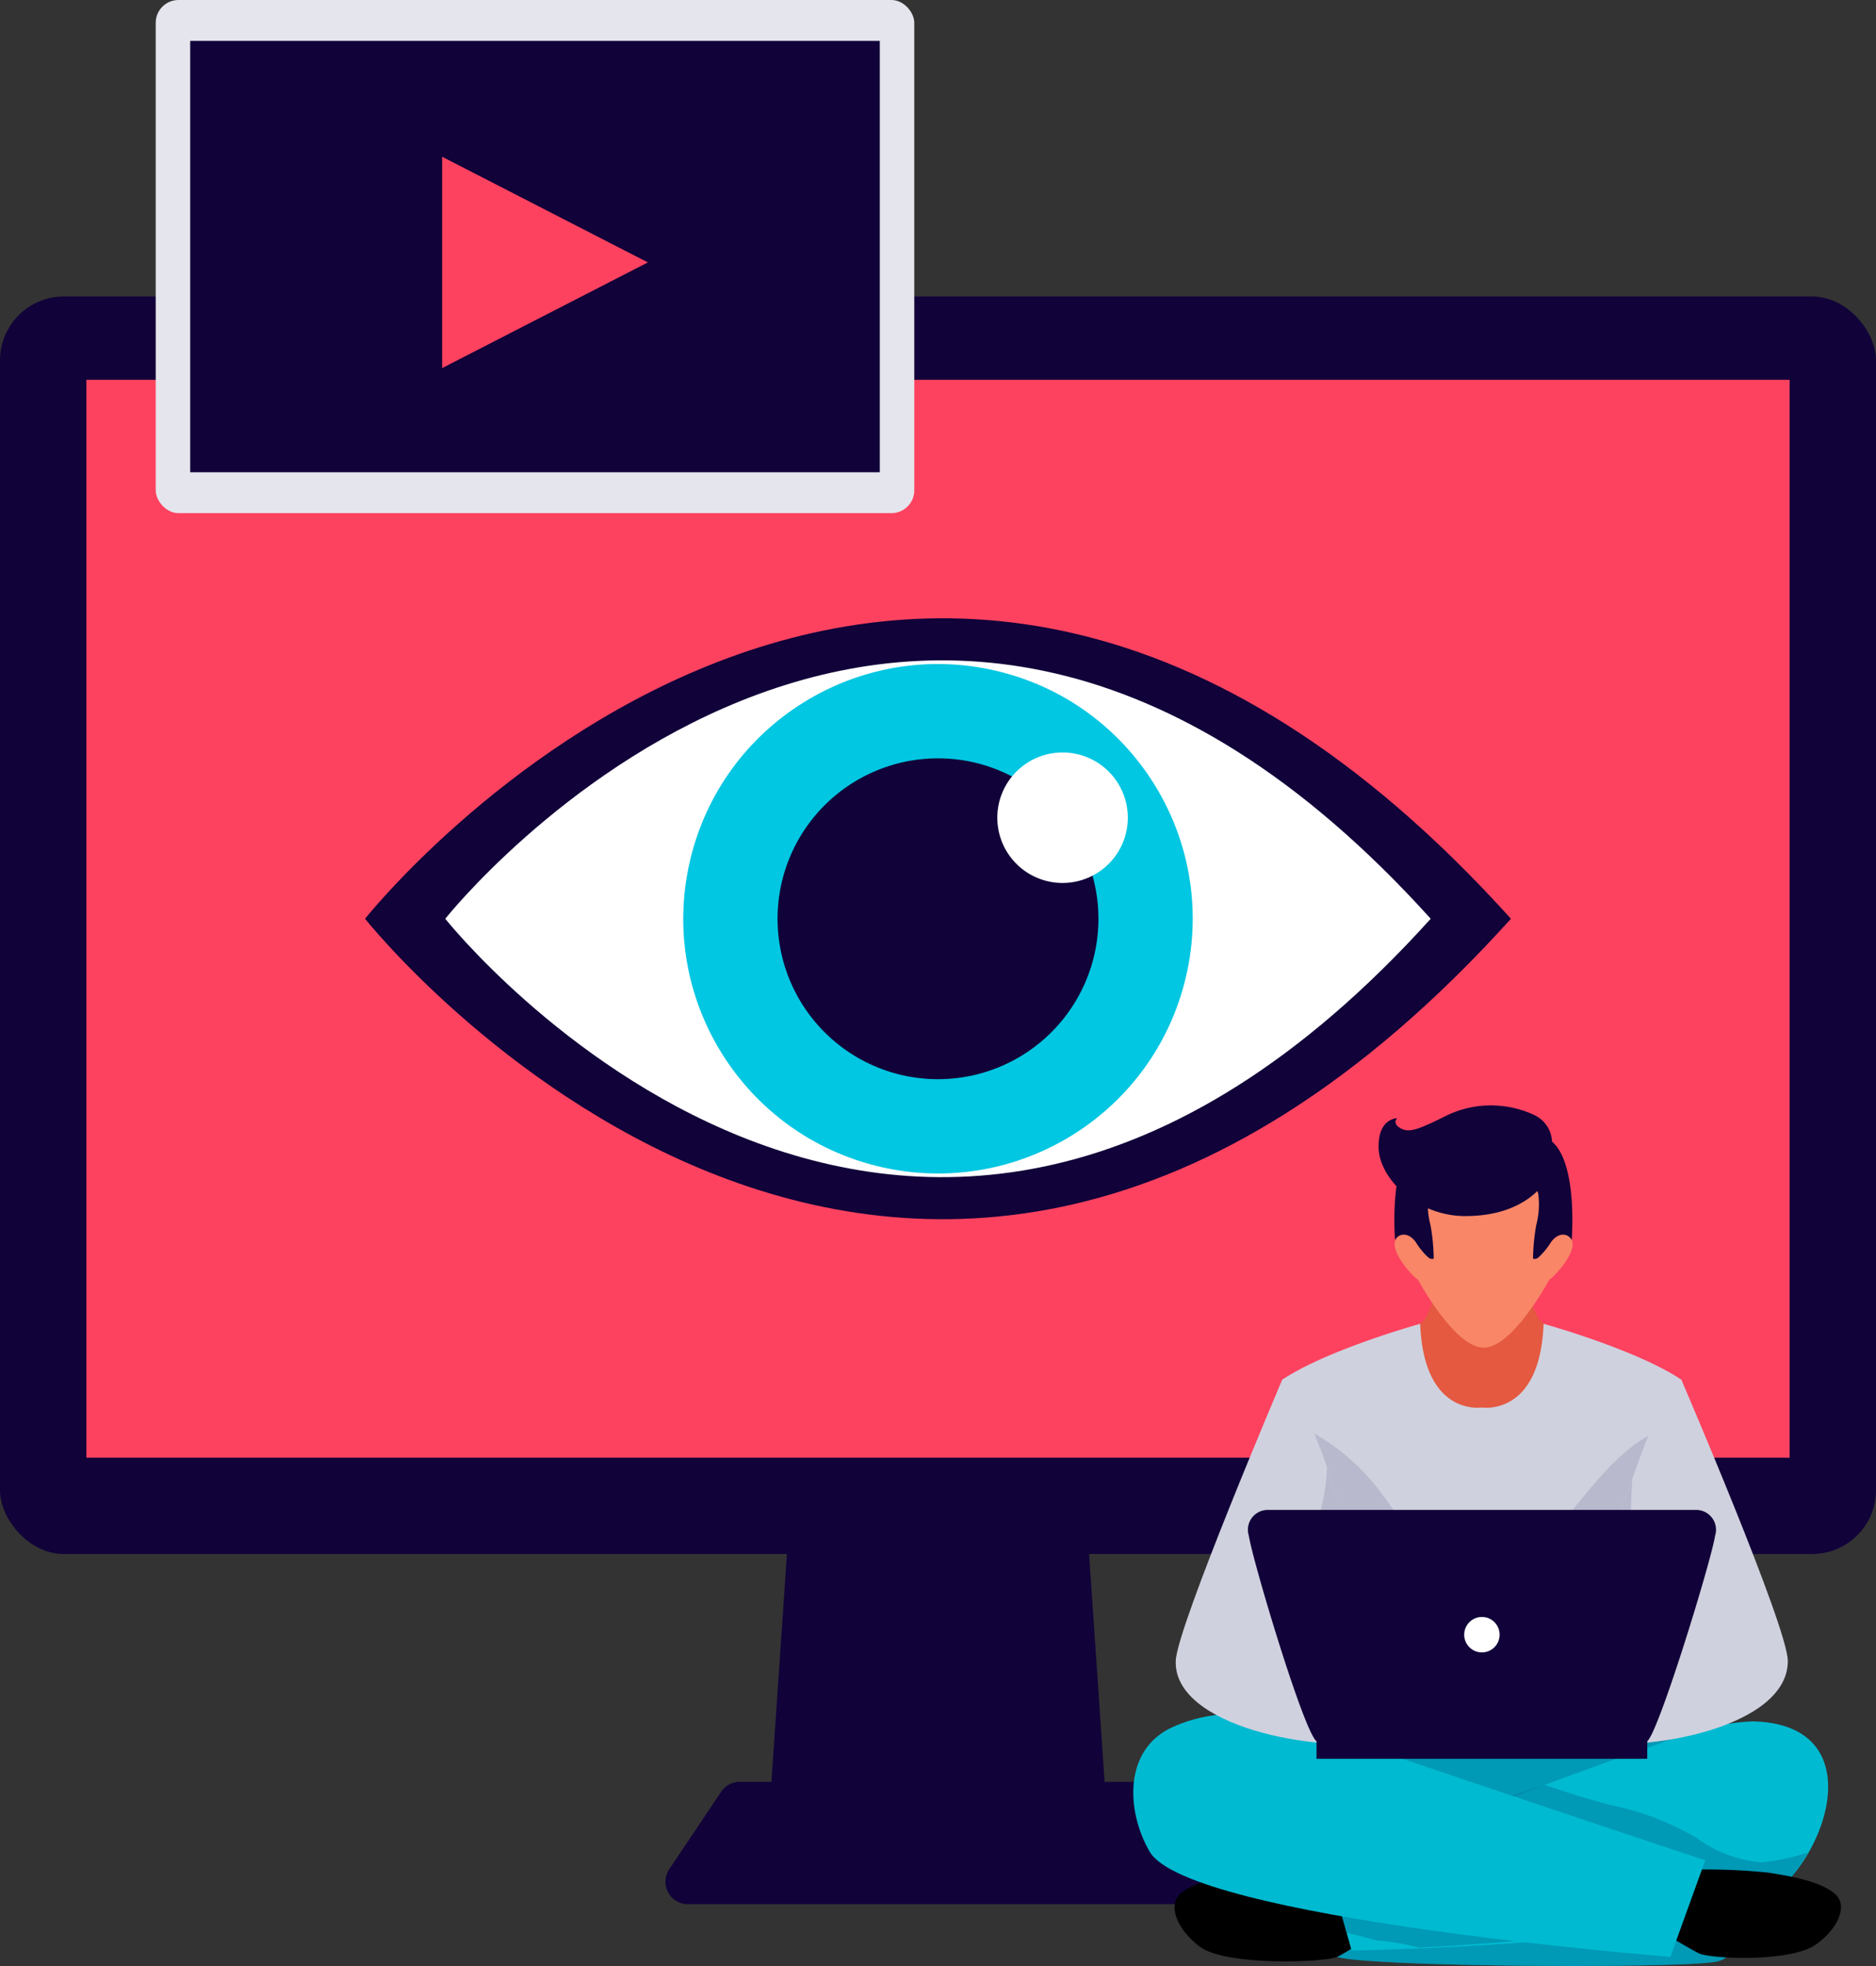
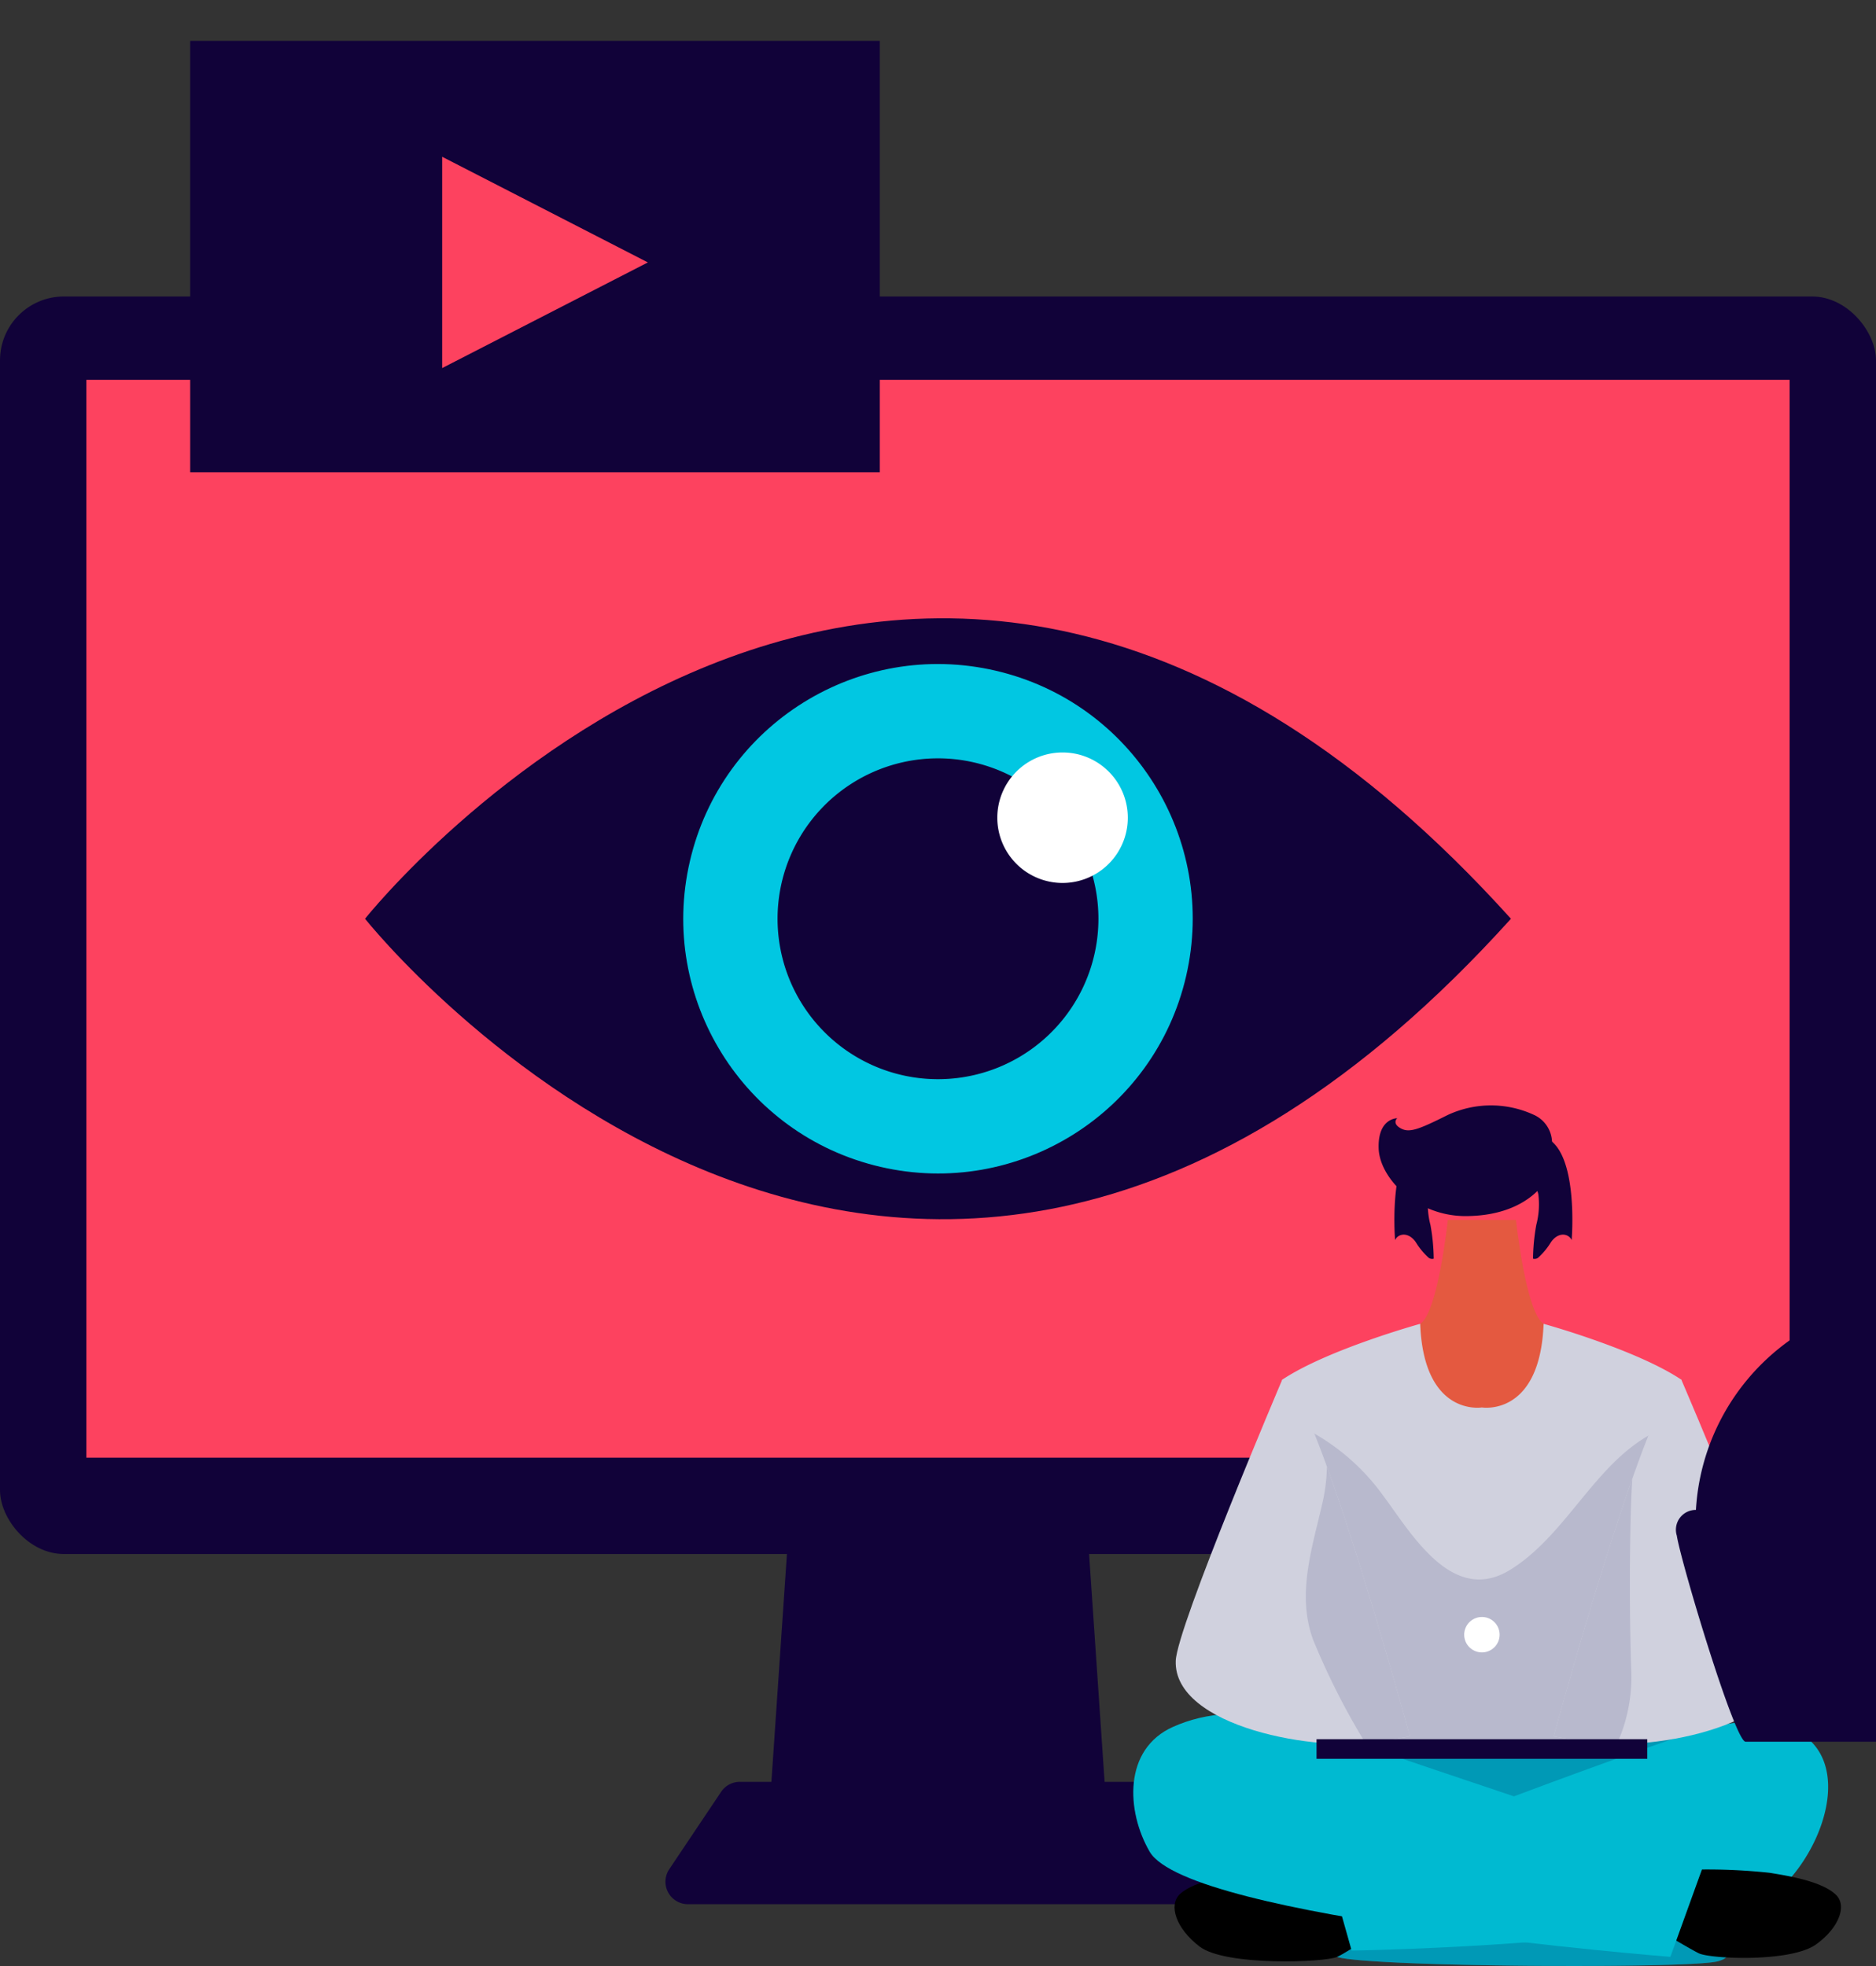
<svg xmlns="http://www.w3.org/2000/svg" width="127.681" height="133.811" viewBox="0 0 127.681 133.811">
  <rect x="0" y="0" width="127.681" height="133.811" fill="#333333" stroke="none" />
  <g id="Grupo_91" data-name="Grupo 91" transform="translate(-159.598 -131.886)">
    <g id="Grupo_83" data-name="Grupo 83" transform="translate(159.598 152.066)">
      <path id="Caminho_154" data-name="Caminho 154" d="M217.421,224.977H194.036l1.922-28.191H215.5Z" transform="translate(-141.888 -118.691)" fill="#110239" />
      <path id="Caminho_155" data-name="Caminho 155" d="M222.815,212.652a1.526,1.526,0,0,0-1.269-.677H194.57a1.528,1.528,0,0,0-1.27.677l-3.533,5.271a1.529,1.529,0,0,0,1.27,2.38h34.042a1.529,1.529,0,0,0,1.269-2.38Z" transform="translate(-144.218 -110.88)" fill="#110239" />
      <rect id="Retângulo_73" data-name="Retângulo 73" width="127.681" height="85.589" rx="4.346" fill="#110239" />
      <rect id="Retângulo_74" data-name="Retângulo 74" width="115.924" height="73.362" transform="translate(5.878 5.671)" fill="#fd425f" />
    </g>
    <g id="Grupo_86" data-name="Grupo 86" transform="translate(236.729 207.122)">
      <path id="Caminho_156" data-name="Caminho 156" d="M239.953,212.848c-13.468-2.5-29.171-5.456-29.213-.241-.041,4.929,5.928,8.751,11.084,11.192,2.794-1.066,5.948-1.267,8.931-1.729,5.277-.816,10.454.027,15.736.017a21.145,21.145,0,0,0,8.416-6.23S250.332,214.772,239.953,212.848Z" transform="translate(-210.429 -167.096)" fill="#616161" />
      <path id="Caminho_157" data-name="Caminho 157" d="M227.183,222.284c.427.22-4.721,2.655-4.311,2.857,2.2.692,23.906.816,25.9.3,3.439-.886-6.378-5.155-2.95-5.868,5.639-3.987,8.808-9.207,5.756-9.858-3.445-.734-8.827,1.081-12.308,1.445-2.653.277-4.188.456-6.707-.422l-8.475-.934c-8.689,1.726-10.479,4.853-10.569,4.812,0,1.239,6.339,3.793,12.019,6.8A6.062,6.062,0,0,1,227.183,222.284Z" transform="translate(-209.002 -167.185)" fill="#00bad1" />
      <path id="Caminho_158" data-name="Caminho 158" d="M227.183,222.284c.427.22-4.721,2.655-4.311,2.857,2.2.692,23.906.816,25.9.3,3.439-.886-6.378-5.155-2.95-5.868,5.639-3.987,8.808-9.207,5.756-9.858-3.445-.734-8.827,1.081-12.308,1.445-2.653.277-4.188.456-6.707-.422l-8.475-.934c-8.689,1.726-10.479,4.853-10.569,4.812,0,1.239,6.339,3.793,12.019,6.8A6.062,6.062,0,0,1,227.183,222.284Z" transform="translate(-209.002 -167.185)" fill="#00547a" opacity="0.32" style="mix-blend-mode: multiply;isolation: isolate" />
      <path id="Caminho_159" data-name="Caminho 159" d="M224.523,215.756l2.756,3.731s-2.992,2.09-3.828,2.461-7.6.647-9.366-.712c-1.588-1.219-2.135-2.816-1.322-3.571,1.037-.96,3.542-1.266,4.791-1.429C220.3,215.873,224.523,215.756,224.523,215.756Z" transform="translate(-209.581 -163.992)" />
      <path id="Caminho_160" data-name="Caminho 160" d="M219.3,219.234l1.588,5.624s26.683-.4,29.47-4.493c3.58-3.695,5.029-10.96-2.184-11.107a15.511,15.511,0,0,0-4.652.936C233.736,213.494,219.3,219.234,219.3,219.234Z" transform="translate(-206.026 -167.334)" fill="#00bad1" />
-       <path id="Caminho_161" data-name="Caminho 161" d="M248.787,217.385a8.611,8.611,0,0,1-4.422-1.66,18.815,18.815,0,0,0-5.527-2.168c-1.685-.392-3.449-.983-4.8-1.445-7.756,2.517-14.735,5.654-14.735,5.654l1.245,4.408c.68.164,1.364.339,2.044.525a14.335,14.335,0,0,1,2.423.38c.168.045.336.077.506.107,7.668-.419,23.118-1.608,25.167-4.617a15.543,15.543,0,0,0,1.248-1.858A13.9,13.9,0,0,1,248.787,217.385Z" transform="translate(-206.026 -165.866)" fill="#00547a" opacity="0.32" style="mix-blend-mode: multiply;isolation: isolate" />
      <path id="Caminho_162" data-name="Caminho 162" d="M235.26,216.015l-2.314,2.932s3.775,2.3,4.561,2.677,6.24.634,7.971-.607c1.551-1.115,2.12-2.621,1.367-3.365-.96-.948-3.339-1.314-4.526-1.51A39.966,39.966,0,0,0,235.26,216.015Z" transform="translate(-199.009 -163.912)" />
      <path id="Caminho_163" data-name="Caminho 163" d="M249.464,218.888l-2.374,6.572s-32.772-2.582-35.438-7.156c-1.593-2.735-1.825-6.99,1.61-8.507,2.111-.933,5.1-1.413,9.347.05C233.172,213.482,249.464,218.888,249.464,218.888Z" transform="translate(-210.535 -167.509)" fill="#00bad1" />
      <path id="Caminho_164" data-name="Caminho 164" d="M230.009,186.718h-4.64s-.668,6.32-1.878,7.073c0,0-1.493,7.467,4.2,7.467,6.888,0,4.2-7.467,4.2-7.467C230.679,193.038,230.009,186.718,230.009,186.718Z" transform="translate(-203.962 -178.925)" fill="#e45940" />
      <g id="Grupo_84" data-name="Grupo 84" transform="translate(16.699)">
-         <path id="Caminho_165" data-name="Caminho 165" d="M234.255,189.827c-.642-.739-1.414.386-1.414.386s1.061-4.179,0-6.012-4.5-.869-4.5-.869-3.44-.965-4.5.869,0,6.012,0,6.012-.772-1.125-1.414-.386,1.06,2.6,1.446,2.83c0,0,2.476,4.629,4.47,4.629s4.469-4.629,4.469-4.629C233.195,192.431,234.9,190.567,234.255,189.827Z" transform="translate(-221.194 -180.796)" fill="#f88667" />
        <path id="Caminho_166" data-name="Caminho 166" d="M227.479,185.066s-2.6.457-2.894,1.856a5.541,5.541,0,0,0,.139,2.085,13.613,13.613,0,0,1,.223,2.3.4.4,0,0,1-.338-.059,4.756,4.756,0,0,1-.88-1.063c-.5-.724-1.205-.6-1.411-.145,0,0-.578-6.86,2.291-7.1S227.479,185.066,227.479,185.066Z" transform="translate(-221.198 -180.874)" fill="#110239" />
        <path id="Caminho_167" data-name="Caminho 167" d="M226.829,185.066s2.6.457,2.894,1.856a5.51,5.51,0,0,1-.139,2.085,13.746,13.746,0,0,0-.221,2.3.4.4,0,0,0,.338-.059,4.8,4.8,0,0,0,.88-1.063c.5-.724,1.205-.6,1.41-.145,0,0,.578-6.86-2.291-7.1S226.829,185.066,226.829,185.066Z" transform="translate(-218.854 -180.874)" fill="#110239" />
        <path id="Caminho_168" data-name="Caminho 168" d="M233.365,184.048a2.1,2.1,0,0,0-1.224-1.829,6.964,6.964,0,0,0-5.866,0c-2.026,1.013-2.641,1.242-3.231.9s-.217-.675-.217-.675-1.326-.012-1.263,2.046,2.6,4.614,5.9,4.614C232.513,189.107,234.147,185.579,233.365,184.048Z" transform="translate(-221.563 -181.571)" fill="#110239" />
      </g>
      <path id="Caminho_169" data-name="Caminho 169" d="M235.02,191.389c-.244,6.348-4.2,5.692-4.2,5.692s-3.954.656-4.2-5.692c0,0-6.316,1.746-9.4,3.81a61.037,61.037,0,0,1,1.393,11.7l3.611,13.986,8.589-1.566,8.587,1.566,3.611-13.986a60.967,60.967,0,0,1,1.395-11.7C241.334,193.135,235.02,191.389,235.02,191.389Z" transform="translate(-207.093 -176.523)" fill="#d0d1de" />
      <path id="Caminho_170" data-name="Caminho 170" d="M242.209,196.6c-3.925,2.093-5.834,6.907-9.647,9.266-3.945,2.441-6.737-2.489-8.655-5.055a14.914,14.914,0,0,0-6.314-5.026,59.533,59.533,0,0,1,.84,8.846l3.611,13.986,8.589-1.052,8.587,1.052,3.611-13.986a59.358,59.358,0,0,1,.819-8.711C243.151,196.14,242.664,196.361,242.209,196.6Z" transform="translate(-206.905 -174.26)" fill="#b8b9cd" />
      <path id="Caminho_171" data-name="Caminho 171" d="M219.688,193.905s-7.159,16.811-7.244,19.127c-.164,4.484,9.643,6.3,14.116,5.476l1.82-.335S221.741,193.784,219.688,193.905Z" transform="translate(-209.554 -175.229)" fill="#d0d1de" />
      <path id="Caminho_172" data-name="Caminho 172" d="M238.123,193.905s7.228,16.81,7.243,19.127c.029,4.535-9.643,6.3-14.116,5.476l-1.82-.335S236.07,193.784,238.123,193.905Z" transform="translate(-200.818 -175.229)" fill="#d0d1de" />
      <path id="Caminho_173" data-name="Caminho 173" d="M219.724,197.8a11.755,11.755,0,0,1-.3,2.465c-.692,3.05-1.779,6.234-.637,9.332a49.7,49.7,0,0,0,3.525,6.972,5.628,5.628,0,0,0,1.239-.071l1.82-.335S222.328,204.988,219.724,197.8Z" transform="translate(-206.546 -173.224)" fill="#b8b9cd" />
      <path id="Caminho_174" data-name="Caminho 174" d="M233.852,216.133a10.981,10.981,0,0,0,.866-4.5c-.106-3.116-.123-6.234-.073-9.352.021-1.348.056-2.653.135-3.931-2.532,7.182-5.35,17.532-5.35,17.532l1.82.335A7.4,7.4,0,0,0,233.852,216.133Z" transform="translate(-200.818 -172.941)" fill="#b8b9cd" />
      <g id="Grupo_85" data-name="Grupo 85" transform="translate(7.83 27.532)">
        <rect id="Retângulo_75" data-name="Retângulo 75" width="22.509" height="1.334" transform="translate(4.643 15.605)" fill="#110239" />
-         <path id="Caminho_175" data-name="Caminho 175" d="M246.169,199.753h-29.13a1.349,1.349,0,0,0-1.3,1.754c.268,1.755,3.94,14.023,4.681,14.023h22.372c.651,0,4.413-12.268,4.682-14.023A1.349,1.349,0,0,0,246.169,199.753Z" transform="translate(-215.705 -199.753)" fill="#110239" />
+         <path id="Caminho_175" data-name="Caminho 175" d="M246.169,199.753a1.349,1.349,0,0,0-1.3,1.754c.268,1.755,3.94,14.023,4.681,14.023h22.372c.651,0,4.413-12.268,4.682-14.023A1.349,1.349,0,0,0,246.169,199.753Z" transform="translate(-215.705 -199.753)" fill="#110239" />
        <path id="Caminho_176" data-name="Caminho 176" d="M227.819,205.771a1.205,1.205,0,1,1-1.205-1.205A1.2,1.2,0,0,1,227.819,205.771Z" transform="translate(-210.716 -197.278)" fill="#fff" />
      </g>
    </g>
    <g id="Grupo_88" data-name="Grupo 88" transform="translate(184.444 173.619)">
      <g id="Grupo_87" data-name="Grupo 87" transform="translate(0 0.349)">
        <path id="Caminho_177" data-name="Caminho 177" d="M176.006,180.126s36.475,46.014,77.989,0C212.481,134.114,176.006,180.126,176.006,180.126Z" transform="translate(-176.006 -159.676)" fill="#110239" />
-         <path id="Caminho_178" data-name="Caminho 178" d="M179.611,179.154s31.369,39.572,67.069,0C210.98,139.583,179.611,179.154,179.611,179.154Z" transform="translate(-174.152 -158.704)" fill="#fff" />
      </g>
      <circle id="Elipse_4" data-name="Elipse 4" cx="17.334" cy="17.334" r="17.334" transform="translate(18.195 33.775) rotate(-76.959)" fill="#01c7e2" />
      <path id="Caminho_179" data-name="Caminho 179" d="M216.384,176.889a10.919,10.919,0,1,1-10.919-10.918A10.919,10.919,0,0,1,216.384,176.889Z" transform="translate(-166.471 -156.09)" fill="#110239" />
      <path id="Caminho_180" data-name="Caminho 180" d="M213.305,170.147a4.441,4.441,0,1,1-4.44-4.44A4.441,4.441,0,0,1,213.305,170.147Z" transform="translate(-161.392 -156.226)" fill="#fff" />
    </g>
    <g id="Grupo_90" data-name="Grupo 90" transform="translate(170.196 131.886)">
      <g id="Grupo_89" data-name="Grupo 89">
-         <rect id="Retângulo_76" data-name="Retângulo 76" width="51.628" height="34.925" rx="1.55" fill="#e5e6ed" />
        <rect id="Retângulo_77" data-name="Retângulo 77" width="46.934" height="29.361" transform="translate(2.347 2.782)" fill="#110239" />
      </g>
      <path id="Caminho_181" data-name="Caminho 181" d="M179.472,138.932v14.382l14-7.191Z" transform="translate(-159.976 -128.262)" fill="#fd425f" />
    </g>
  </g>
</svg>